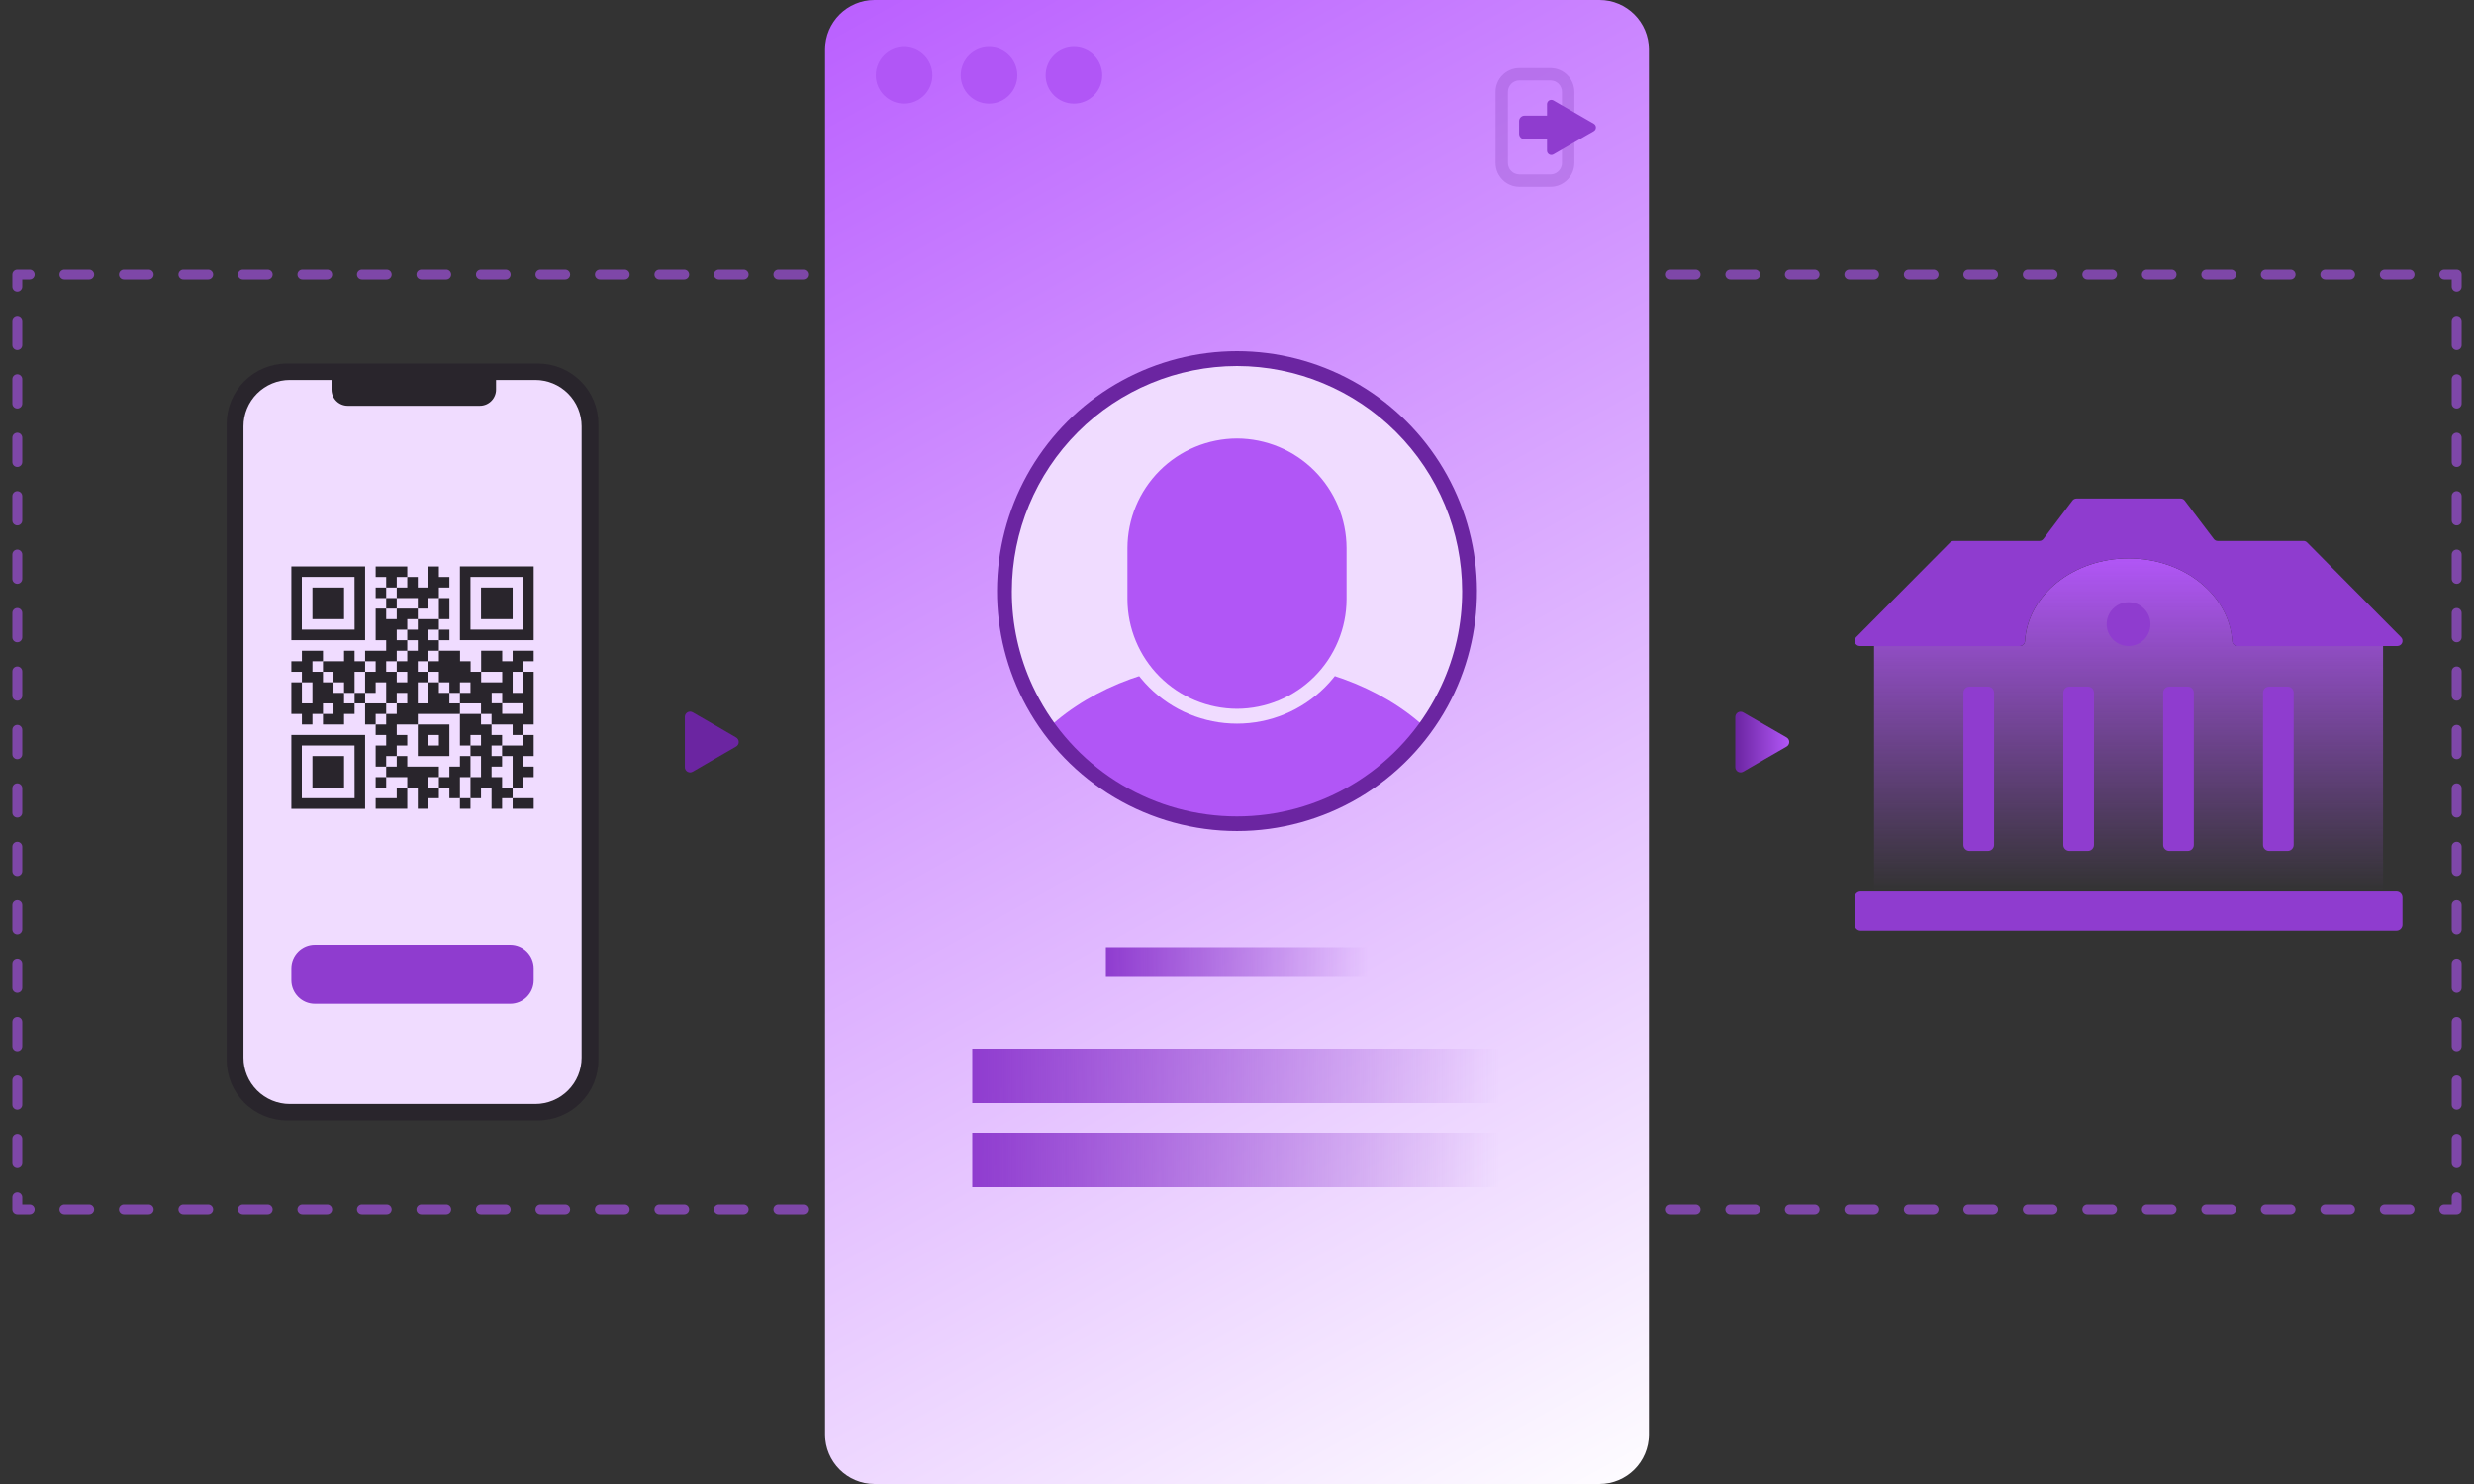
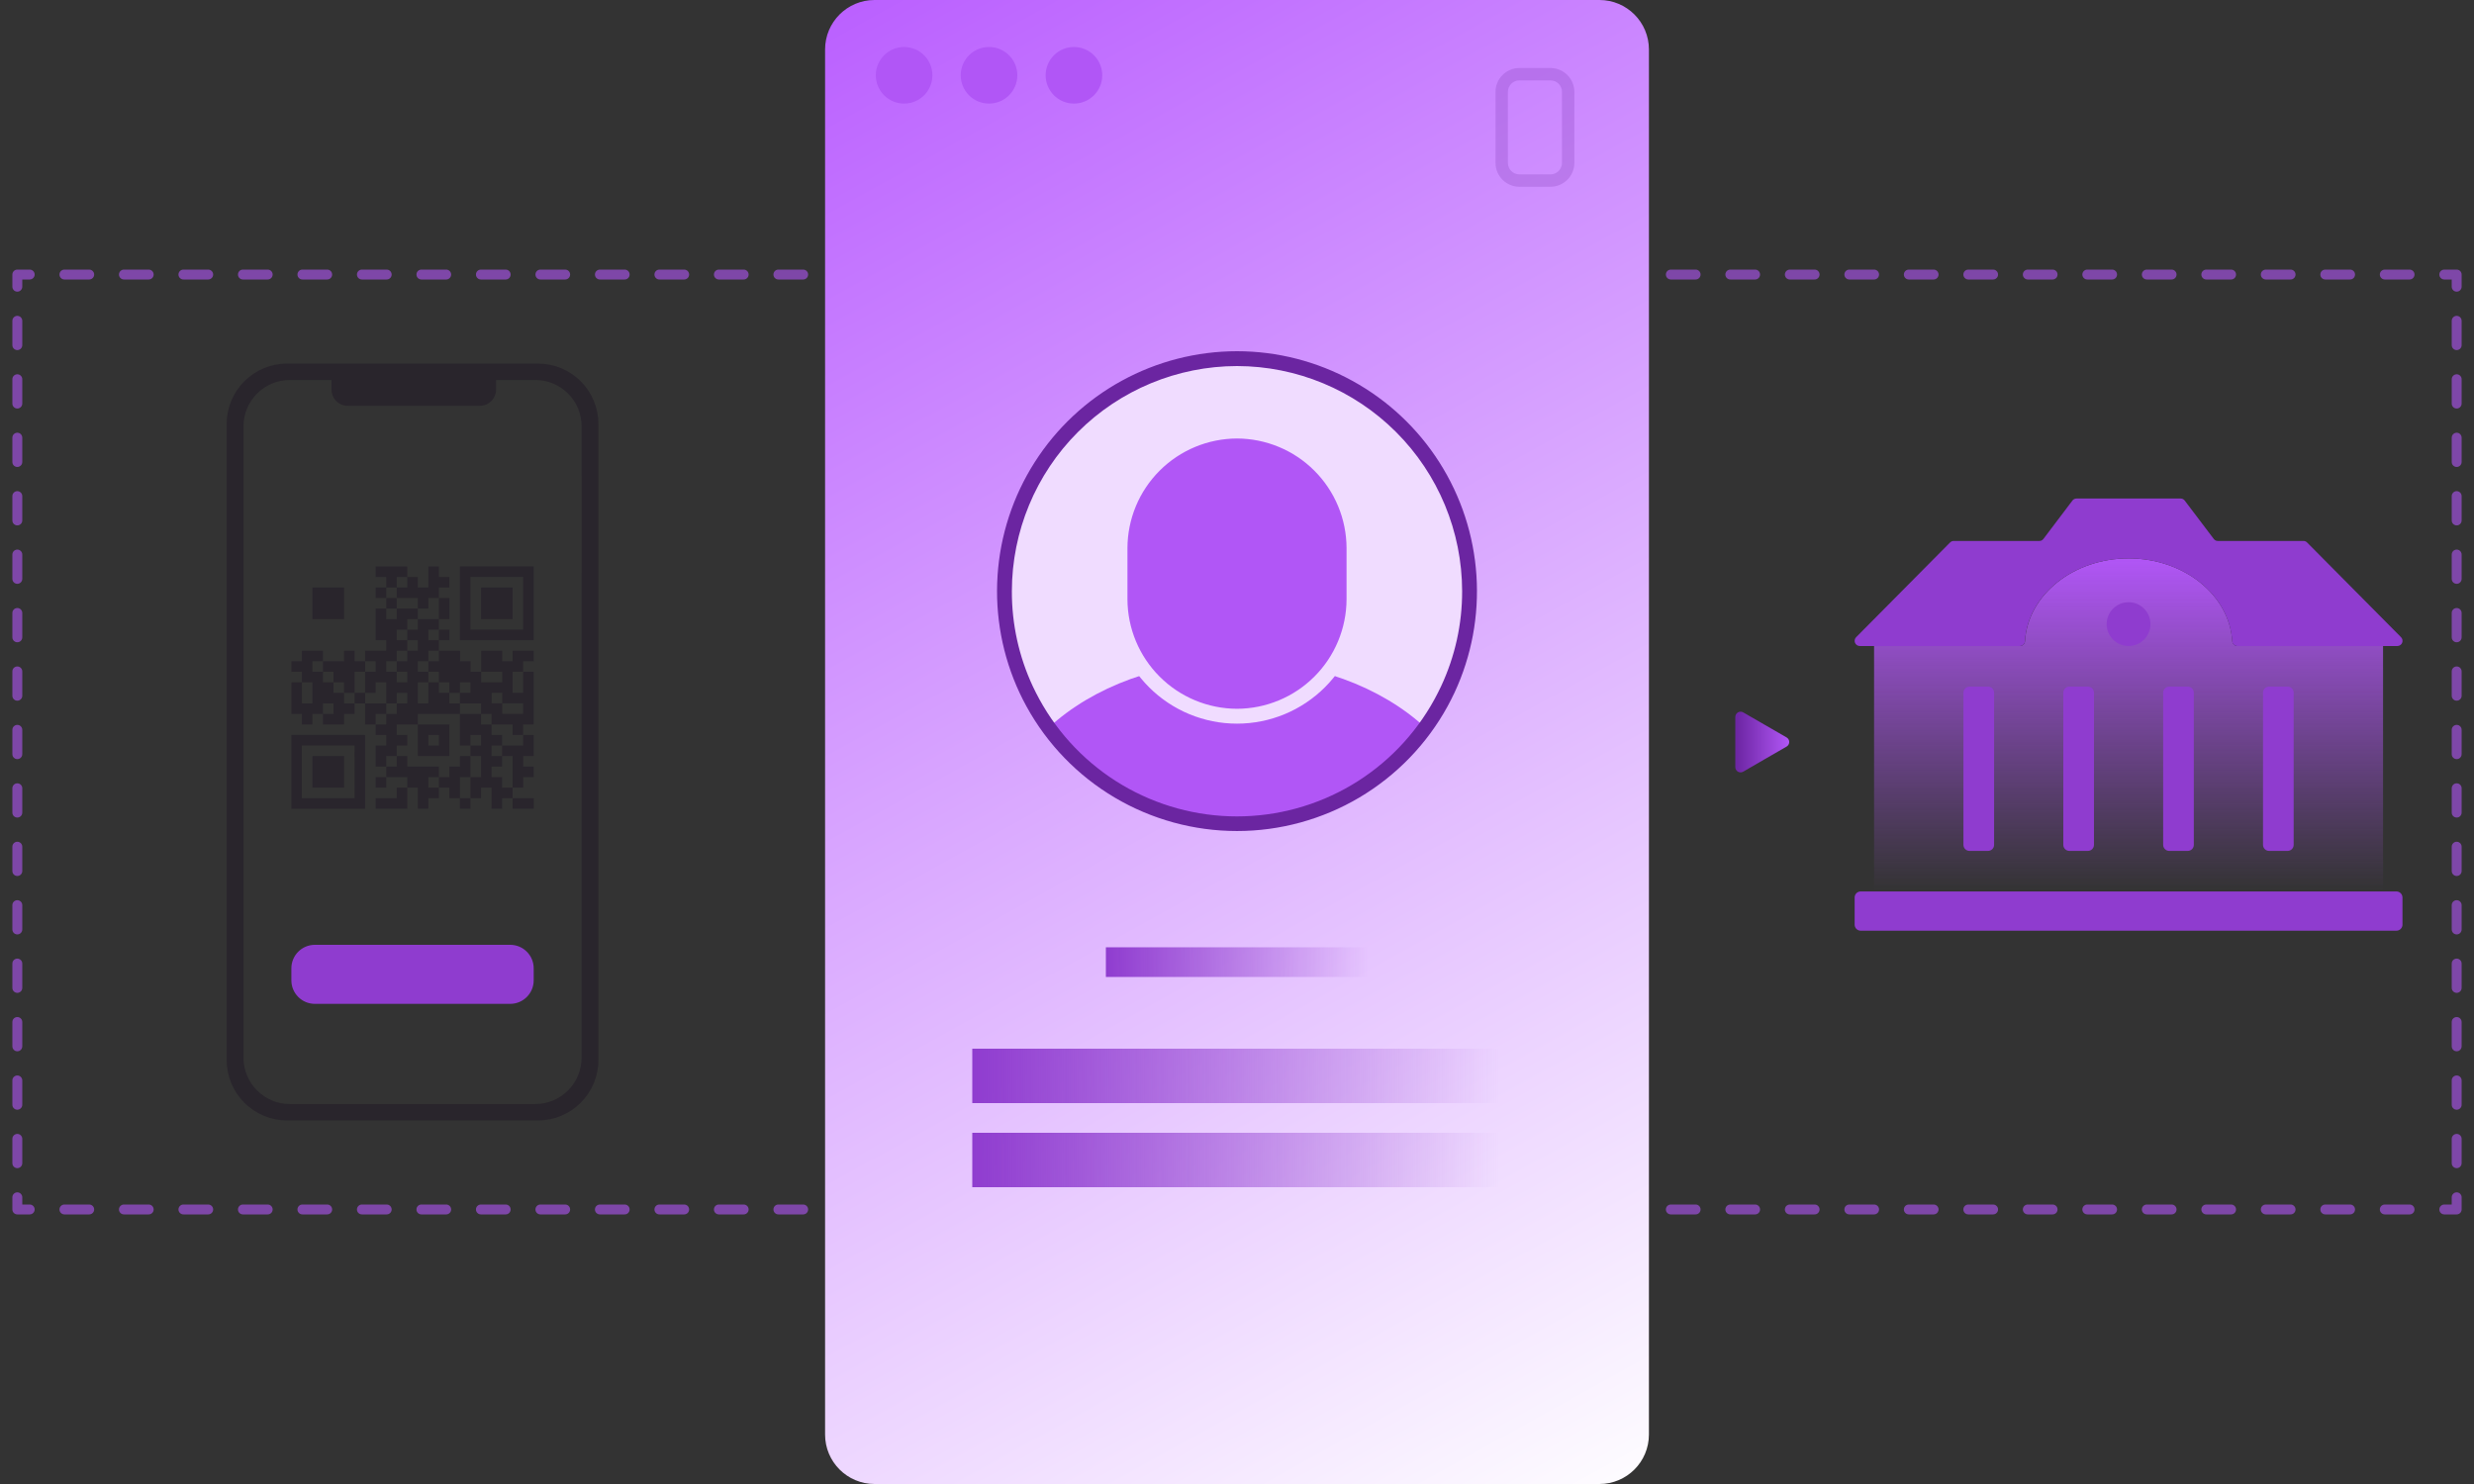
<svg xmlns="http://www.w3.org/2000/svg" width="400" height="240" viewBox="0 0 400 240" fill="none">
  <rect x="0" y="0" width="400" height="240" fill="#333333" stroke="none" />
  <path fill-rule="evenodd" clip-rule="evenodd" d="M2 44.4C2 43.958 2.358 43.6 2.8 43.6H4.804C5.246 43.6 5.604 43.958 5.604 44.4C5.604 44.842 5.246 45.2 4.804 45.2H3.6V46.369C3.6 46.811 3.242 47.169 2.8 47.169C2.358 47.169 2 46.811 2 46.369V44.4ZM9.616 44.4C9.616 43.958 9.974 43.6 10.416 43.6H14.424C14.866 43.6 15.224 43.958 15.224 44.4C15.224 44.842 14.866 45.2 14.424 45.2H10.416C9.974 45.2 9.616 44.842 9.616 44.4ZM19.235 44.4C19.235 43.958 19.593 43.6 20.035 43.6H24.043C24.485 43.6 24.843 43.958 24.843 44.4C24.843 44.842 24.485 45.2 24.043 45.2H20.035C19.593 45.2 19.235 44.842 19.235 44.4ZM28.855 44.4C28.855 43.958 29.213 43.6 29.655 43.6H33.663C34.105 43.6 34.463 43.958 34.463 44.4C34.463 44.842 34.105 45.2 33.663 45.2H29.655C29.213 45.2 28.855 44.842 28.855 44.4ZM38.474 44.4C38.474 43.958 38.832 43.6 39.274 43.6H43.282C43.724 43.6 44.082 43.958 44.082 44.4C44.082 44.842 43.724 45.2 43.282 45.2H39.274C38.832 45.2 38.474 44.842 38.474 44.4ZM48.094 44.4C48.094 43.958 48.452 43.6 48.894 43.6H52.902C53.344 43.6 53.702 43.958 53.702 44.4C53.702 44.842 53.344 45.2 52.902 45.2H48.894C48.452 45.2 48.094 44.842 48.094 44.4ZM57.713 44.4C57.713 43.958 58.071 43.6 58.513 43.6H62.521C62.963 43.6 63.321 43.958 63.321 44.4C63.321 44.842 62.963 45.2 62.521 45.2H58.513C58.071 45.2 57.713 44.842 57.713 44.4ZM67.333 44.4C67.333 43.958 67.691 43.6 68.133 43.6H72.141C72.583 43.6 72.941 43.958 72.941 44.4C72.941 44.842 72.583 45.2 72.141 45.2H68.133C67.691 45.2 67.333 44.842 67.333 44.4ZM76.952 44.4C76.952 43.958 77.31 43.6 77.752 43.6H81.76C82.202 43.6 82.56 43.958 82.56 44.4C82.56 44.842 82.202 45.2 81.76 45.2H77.752C77.31 45.2 76.952 44.842 76.952 44.4ZM86.572 44.4C86.572 43.958 86.93 43.6 87.372 43.6H91.38C91.822 43.6 92.18 43.958 92.18 44.4C92.18 44.842 91.822 45.2 91.38 45.2H87.372C86.93 45.2 86.572 44.842 86.572 44.4ZM96.191 44.4C96.191 43.958 96.549 43.6 96.991 43.6H100.999C101.441 43.6 101.799 43.958 101.799 44.4C101.799 44.842 101.441 45.2 100.999 45.2H96.991C96.549 45.2 96.191 44.842 96.191 44.4ZM105.811 44.4C105.811 43.958 106.169 43.6 106.611 43.6H110.619C111.061 43.6 111.419 43.958 111.419 44.4C111.419 44.842 111.061 45.2 110.619 45.2H106.611C106.169 45.2 105.811 44.842 105.811 44.4ZM115.43 44.4C115.43 43.958 115.788 43.6 116.23 43.6H120.238C120.68 43.6 121.038 43.958 121.038 44.4C121.038 44.842 120.68 45.2 120.238 45.2H116.23C115.788 45.2 115.43 44.842 115.43 44.4ZM125.05 44.4C125.05 43.958 125.408 43.6 125.85 43.6H129.858C130.3 43.6 130.658 43.958 130.658 44.4C130.658 44.842 130.3 45.2 129.858 45.2H125.85C125.408 45.2 125.05 44.842 125.05 44.4ZM134.669 44.4C134.669 43.958 135.027 43.6 135.469 43.6H139.477C139.919 43.6 140.277 43.958 140.277 44.4C140.277 44.842 139.919 45.2 139.477 45.2H135.469C135.027 45.2 134.669 44.842 134.669 44.4ZM144.289 44.4C144.289 43.958 144.647 43.6 145.089 43.6H149.097C149.539 43.6 149.897 43.958 149.897 44.4C149.897 44.842 149.539 45.2 149.097 45.2H145.089C144.647 45.2 144.289 44.842 144.289 44.4ZM153.908 44.4C153.908 43.958 154.266 43.6 154.708 43.6H158.716C159.158 43.6 159.516 43.958 159.516 44.4C159.516 44.842 159.158 45.2 158.716 45.2H154.708C154.266 45.2 153.908 44.842 153.908 44.4ZM163.528 44.4C163.528 43.958 163.886 43.6 164.328 43.6H168.336C168.778 43.6 169.136 43.958 169.136 44.4C169.136 44.842 168.778 45.2 168.336 45.2H164.328C163.886 45.2 163.528 44.842 163.528 44.4ZM173.147 44.4C173.147 43.958 173.505 43.6 173.947 43.6H177.955C178.397 43.6 178.755 43.958 178.755 44.4C178.755 44.842 178.397 45.2 177.955 45.2H173.947C173.505 45.2 173.147 44.842 173.147 44.4ZM182.767 44.4C182.767 43.958 183.125 43.6 183.567 43.6H187.575C188.017 43.6 188.375 43.958 188.375 44.4C188.375 44.842 188.017 45.2 187.575 45.2H183.567C183.125 45.2 182.767 44.842 182.767 44.4ZM192.386 44.4C192.386 43.958 192.744 43.6 193.186 43.6H197.194C197.636 43.6 197.994 43.958 197.994 44.4C197.994 44.842 197.636 45.2 197.194 45.2H193.186C192.744 45.2 192.386 44.842 192.386 44.4ZM202.006 44.4C202.006 43.958 202.364 43.6 202.806 43.6H206.814C207.256 43.6 207.614 43.958 207.614 44.4C207.614 44.842 207.256 45.2 206.814 45.2H202.806C202.364 45.2 202.006 44.842 202.006 44.4ZM211.625 44.4C211.625 43.958 211.983 43.6 212.425 43.6H216.433C216.875 43.6 217.233 43.958 217.233 44.4C217.233 44.842 216.875 45.2 216.433 45.2H212.425C211.983 45.2 211.625 44.842 211.625 44.4ZM221.245 44.4C221.245 43.958 221.603 43.6 222.045 43.6H226.053C226.495 43.6 226.853 43.958 226.853 44.4C226.853 44.842 226.495 45.2 226.053 45.2H222.045C221.603 45.2 221.245 44.842 221.245 44.4ZM230.864 44.4C230.864 43.958 231.222 43.6 231.664 43.6H235.672C236.114 43.6 236.472 43.958 236.472 44.4C236.472 44.842 236.114 45.2 235.672 45.2H231.664C231.222 45.2 230.864 44.842 230.864 44.4ZM240.484 44.4C240.484 43.958 240.842 43.6 241.284 43.6H245.292C245.734 43.6 246.092 43.958 246.092 44.4C246.092 44.842 245.734 45.2 245.292 45.2H241.284C240.842 45.2 240.484 44.842 240.484 44.4ZM250.103 44.4C250.103 43.958 250.461 43.6 250.903 43.6H254.911C255.353 43.6 255.711 43.958 255.711 44.4C255.711 44.842 255.353 45.2 254.911 45.2H250.903C250.461 45.2 250.103 44.842 250.103 44.4ZM259.723 44.4C259.723 43.958 260.081 43.6 260.523 43.6H264.531C264.973 43.6 265.331 43.958 265.331 44.4C265.331 44.842 264.973 45.2 264.531 45.2H260.523C260.081 45.2 259.723 44.842 259.723 44.4ZM269.342 44.4C269.342 43.958 269.7 43.6 270.142 43.6H274.15C274.592 43.6 274.95 43.958 274.95 44.4C274.95 44.842 274.592 45.2 274.15 45.2H270.142C269.7 45.2 269.342 44.842 269.342 44.4ZM278.962 44.4C278.962 43.958 279.32 43.6 279.762 43.6H283.77C284.212 43.6 284.57 43.958 284.57 44.4C284.57 44.842 284.212 45.2 283.77 45.2H279.762C279.32 45.2 278.962 44.842 278.962 44.4ZM288.581 44.4C288.581 43.958 288.939 43.6 289.381 43.6H293.389C293.831 43.6 294.189 43.958 294.189 44.4C294.189 44.842 293.831 45.2 293.389 45.2H289.381C288.939 45.2 288.581 44.842 288.581 44.4ZM298.201 44.4C298.201 43.958 298.559 43.6 299.001 43.6H303.009C303.451 43.6 303.809 43.958 303.809 44.4C303.809 44.842 303.451 45.2 303.009 45.2H299.001C298.559 45.2 298.201 44.842 298.201 44.4ZM307.82 44.4C307.82 43.958 308.178 43.6 308.62 43.6H312.628C313.07 43.6 313.428 43.958 313.428 44.4C313.428 44.842 313.07 45.2 312.628 45.2H308.62C308.178 45.2 307.82 44.842 307.82 44.4ZM317.44 44.4C317.44 43.958 317.798 43.6 318.24 43.6H322.248C322.69 43.6 323.048 43.958 323.048 44.4C323.048 44.842 322.69 45.2 322.248 45.2H318.24C317.798 45.2 317.44 44.842 317.44 44.4ZM327.059 44.4C327.059 43.958 327.418 43.6 327.859 43.6H331.867C332.309 43.6 332.667 43.958 332.667 44.4C332.667 44.842 332.309 45.2 331.867 45.2H327.859C327.418 45.2 327.059 44.842 327.059 44.4ZM336.679 44.4C336.679 43.958 337.037 43.6 337.479 43.6H341.487C341.929 43.6 342.287 43.958 342.287 44.4C342.287 44.842 341.929 45.2 341.487 45.2H337.479C337.037 45.2 336.679 44.842 336.679 44.4ZM346.298 44.4C346.298 43.958 346.657 43.6 347.098 43.6H351.107C351.548 43.6 351.906 43.958 351.906 44.4C351.906 44.842 351.548 45.2 351.107 45.2H347.098C346.657 45.2 346.298 44.842 346.298 44.4ZM355.918 44.4C355.918 43.958 356.276 43.6 356.718 43.6H360.726C361.168 43.6 361.526 43.958 361.526 44.4C361.526 44.842 361.168 45.2 360.726 45.2H356.718C356.276 45.2 355.918 44.842 355.918 44.4ZM365.537 44.4C365.537 43.958 365.896 43.6 366.337 43.6H370.346C370.787 43.6 371.146 43.958 371.146 44.4C371.146 44.842 370.787 45.2 370.346 45.2H366.337C365.896 45.2 365.537 44.842 365.537 44.4ZM375.157 44.4C375.157 43.958 375.515 43.6 375.957 43.6H379.965C380.407 43.6 380.765 43.958 380.765 44.4C380.765 44.842 380.407 45.2 379.965 45.2H375.957C375.515 45.2 375.157 44.842 375.157 44.4ZM384.776 44.4C384.776 43.958 385.135 43.6 385.576 43.6H389.585C390.026 43.6 390.385 43.958 390.385 44.4C390.385 44.842 390.026 45.2 389.585 45.2H385.576C385.135 45.2 384.776 44.842 384.776 44.4ZM394.396 44.4C394.396 43.958 394.754 43.6 395.196 43.6H397.2C397.642 43.6 398 43.958 398 44.4V46.369C398 46.811 397.642 47.169 397.2 47.169C396.758 47.169 396.4 46.811 396.4 46.369V45.2H395.196C394.754 45.2 394.396 44.842 394.396 44.4ZM2.8 51.081C3.242 51.081 3.6 51.44 3.6 51.881V55.819C3.6 56.261 3.242 56.619 2.8 56.619C2.358 56.619 2 56.261 2 55.819V51.881C2 51.44 2.358 51.081 2.8 51.081ZM397.2 51.081C397.642 51.081 398 51.44 398 51.881V55.819C398 56.261 397.642 56.619 397.2 56.619C396.758 56.619 396.4 56.261 396.4 55.819V51.881C396.4 51.44 396.758 51.081 397.2 51.081ZM2.8 60.531C3.242 60.531 3.6 60.889 3.6 61.331V65.269C3.6 65.711 3.242 66.069 2.8 66.069C2.358 66.069 2 65.711 2 65.269V61.331C2 60.889 2.358 60.531 2.8 60.531ZM397.2 60.531C397.642 60.531 398 60.889 398 61.331V65.269C398 65.711 397.642 66.069 397.2 66.069C396.758 66.069 396.4 65.711 396.4 65.269V61.331C396.4 60.889 396.758 60.531 397.2 60.531ZM2.8 69.981C3.242 69.981 3.6 70.34 3.6 70.781V74.719C3.6 75.161 3.242 75.519 2.8 75.519C2.358 75.519 2 75.161 2 74.719V70.781C2 70.34 2.358 69.981 2.8 69.981ZM397.2 69.981C397.642 69.981 398 70.34 398 70.781V74.719C398 75.161 397.642 75.519 397.2 75.519C396.758 75.519 396.4 75.161 396.4 74.719V70.781C396.4 70.34 396.758 69.981 397.2 69.981ZM2.8 79.431C3.242 79.431 3.6 79.79 3.6 80.231V84.169C3.6 84.611 3.242 84.969 2.8 84.969C2.358 84.969 2 84.611 2 84.169V80.231C2 79.79 2.358 79.431 2.8 79.431ZM397.2 79.431C397.642 79.431 398 79.79 398 80.231V84.169C398 84.611 397.642 84.969 397.2 84.969C396.758 84.969 396.4 84.611 396.4 84.169V80.231C396.4 79.79 396.758 79.431 397.2 79.431ZM2.8 88.881C3.242 88.881 3.6 89.24 3.6 89.681V93.619C3.6 94.061 3.242 94.419 2.8 94.419C2.358 94.419 2 94.061 2 93.619V89.681C2 89.24 2.358 88.881 2.8 88.881ZM397.2 88.881C397.642 88.881 398 89.24 398 89.681V93.619C398 94.061 397.642 94.419 397.2 94.419C396.758 94.419 396.4 94.061 396.4 93.619V89.681C396.4 89.24 396.758 88.881 397.2 88.881ZM2.8 98.331C3.242 98.331 3.6 98.689 3.6 99.131V103.069C3.6 103.511 3.242 103.869 2.8 103.869C2.358 103.869 2 103.511 2 103.069V99.131C2 98.689 2.358 98.331 2.8 98.331ZM397.2 98.331C397.642 98.331 398 98.689 398 99.131V103.069C398 103.511 397.642 103.869 397.2 103.869C396.758 103.869 396.4 103.511 396.4 103.069V99.131C396.4 98.689 396.758 98.331 397.2 98.331ZM2.8 107.781C3.242 107.781 3.6 108.14 3.6 108.581V112.519C3.6 112.961 3.242 113.319 2.8 113.319C2.358 113.319 2 112.961 2 112.519V108.581C2 108.14 2.358 107.781 2.8 107.781ZM397.2 107.781C397.642 107.781 398 108.14 398 108.581V112.519C398 112.961 397.642 113.319 397.2 113.319C396.758 113.319 396.4 112.961 396.4 112.519V108.581C396.4 108.14 396.758 107.781 397.2 107.781ZM2.8 117.231C3.242 117.231 3.6 117.59 3.6 118.031V121.969C3.6 122.411 3.242 122.769 2.8 122.769C2.358 122.769 2 122.411 2 121.969V118.031C2 117.59 2.358 117.231 2.8 117.231ZM397.2 117.231C397.642 117.231 398 117.59 398 118.031V121.969C398 122.411 397.642 122.769 397.2 122.769C396.758 122.769 396.4 122.411 396.4 121.969V118.031C396.4 117.59 396.758 117.231 397.2 117.231ZM397.2 126.681C397.642 126.681 398 127.04 398 127.481V131.419C398 131.861 397.642 132.219 397.2 132.219C396.758 132.219 396.4 131.861 396.4 131.419V127.481C396.4 127.04 396.758 126.681 397.2 126.681ZM2.8 126.681C3.242 126.681 3.6 127.04 3.6 127.481V131.419C3.6 131.861 3.242 132.219 2.8 132.219C2.358 132.219 2 131.861 2 131.419V127.481C2 127.04 2.358 126.681 2.8 126.681ZM397.2 136.131C397.642 136.131 398 136.49 398 136.931V140.869C398 141.311 397.642 141.669 397.2 141.669C396.758 141.669 396.4 141.311 396.4 140.869V136.931C396.4 136.49 396.758 136.131 397.2 136.131ZM2.8 136.131C3.242 136.131 3.6 136.49 3.6 136.931V140.869C3.6 141.311 3.242 141.669 2.8 141.669C2.358 141.669 2 141.311 2 140.869V136.931C2 136.49 2.358 136.131 2.8 136.131ZM397.2 145.581C397.642 145.581 398 145.94 398 146.381V150.319C398 150.761 397.642 151.119 397.2 151.119C396.758 151.119 396.4 150.761 396.4 150.319V146.381C396.4 145.94 396.758 145.581 397.2 145.581ZM2.8 145.581C3.242 145.581 3.6 145.94 3.6 146.381V150.319C3.6 150.761 3.242 151.119 2.8 151.119C2.358 151.119 2 150.761 2 150.319V146.381C2 145.94 2.358 145.581 2.8 145.581ZM2.8 155.031C3.242 155.031 3.6 155.39 3.6 155.831V159.769C3.6 160.211 3.242 160.569 2.8 160.569C2.358 160.569 2 160.211 2 159.769V155.831C2 155.39 2.358 155.031 2.8 155.031ZM397.2 155.031C397.642 155.031 398 155.39 398 155.831V159.769C398 160.211 397.642 160.569 397.2 160.569C396.758 160.569 396.4 160.211 396.4 159.769V155.831C396.4 155.39 396.758 155.031 397.2 155.031ZM397.2 164.481C397.642 164.481 398 164.84 398 165.281V169.219C398 169.661 397.642 170.019 397.2 170.019C396.758 170.019 396.4 169.661 396.4 169.219V165.281C396.4 164.84 396.758 164.481 397.2 164.481ZM2.8 164.481C3.242 164.481 3.6 164.84 3.6 165.281V169.219C3.6 169.661 3.242 170.019 2.8 170.019C2.358 170.019 2 169.661 2 169.219V165.281C2 164.84 2.358 164.481 2.8 164.481ZM397.2 173.931C397.642 173.931 398 174.29 398 174.731V178.669C398 179.111 397.642 179.469 397.2 179.469C396.758 179.469 396.4 179.111 396.4 178.669V174.731C396.4 174.29 396.758 173.931 397.2 173.931ZM2.8 173.931C3.242 173.931 3.6 174.29 3.6 174.731V178.669C3.6 179.111 3.242 179.469 2.8 179.469C2.358 179.469 2 179.111 2 178.669V174.731C2 174.29 2.358 173.931 2.8 173.931ZM397.2 183.381C397.642 183.381 398 183.74 398 184.181V188.119C398 188.561 397.642 188.919 397.2 188.919C396.758 188.919 396.4 188.561 396.4 188.119V184.181C396.4 183.74 396.758 183.381 397.2 183.381ZM2.8 183.381C3.242 183.381 3.6 183.74 3.6 184.181V188.119C3.6 188.561 3.242 188.919 2.8 188.919C2.358 188.919 2 188.561 2 188.119V184.181C2 183.74 2.358 183.381 2.8 183.381ZM397.2 192.831C397.642 192.831 398 193.19 398 193.631V195.6C398 196.042 397.642 196.4 397.2 196.4H395.196C394.754 196.4 394.396 196.042 394.396 195.6C394.396 195.158 394.754 194.8 395.196 194.8H396.4V193.631C396.4 193.19 396.758 192.831 397.2 192.831ZM2.8 192.831C3.242 192.831 3.6 193.19 3.6 193.631V194.8H4.804C5.246 194.8 5.604 195.158 5.604 195.6C5.604 196.042 5.246 196.4 4.804 196.4H2.8C2.358 196.4 2 196.042 2 195.6V193.631C2 193.19 2.358 192.831 2.8 192.831ZM9.615 195.6C9.615 195.158 9.974 194.8 10.415 194.8H14.424C14.865 194.8 15.224 195.158 15.224 195.6C15.224 196.042 14.865 196.4 14.424 196.4H10.415C9.974 196.4 9.615 196.042 9.615 195.6ZM19.235 195.6C19.235 195.158 19.593 194.8 20.035 194.8H24.043C24.485 194.8 24.843 195.158 24.843 195.6C24.843 196.042 24.485 196.4 24.043 196.4H20.035C19.593 196.4 19.235 196.042 19.235 195.6ZM28.855 195.6C28.855 195.158 29.213 194.8 29.654 194.8H33.663C34.104 194.8 34.463 195.158 34.463 195.6C34.463 196.042 34.104 196.4 33.663 196.4H29.654C29.213 196.4 28.855 196.042 28.855 195.6ZM38.474 195.6C38.474 195.158 38.832 194.8 39.274 194.8H43.282C43.724 194.8 44.082 195.158 44.082 195.6C44.082 196.042 43.724 196.4 43.282 196.4H39.274C38.832 196.4 38.474 196.042 38.474 195.6ZM48.093 195.6C48.093 195.158 48.452 194.8 48.894 194.8H52.902C53.343 194.8 53.702 195.158 53.702 195.6C53.702 196.042 53.343 196.4 52.902 196.4H48.894C48.452 196.4 48.093 196.042 48.093 195.6ZM57.713 195.6C57.713 195.158 58.071 194.8 58.513 194.8H62.521C62.963 194.8 63.321 195.158 63.321 195.6C63.321 196.042 62.963 196.4 62.521 196.4H58.513C58.071 196.4 57.713 196.042 57.713 195.6ZM67.332 195.6C67.332 195.158 67.691 194.8 68.132 194.8H72.141C72.582 194.8 72.941 195.158 72.941 195.6C72.941 196.042 72.582 196.4 72.141 196.4H68.132C67.691 196.4 67.332 196.042 67.332 195.6ZM76.952 195.6C76.952 195.158 77.31 194.8 77.752 194.8H81.76C82.202 194.8 82.56 195.158 82.56 195.6C82.56 196.042 82.202 196.4 81.76 196.4H77.752C77.31 196.4 76.952 196.042 76.952 195.6ZM86.572 195.6C86.572 195.158 86.93 194.8 87.372 194.8H91.38C91.822 194.8 92.18 195.158 92.18 195.6C92.18 196.042 91.822 196.4 91.38 196.4H87.372C86.93 196.4 86.572 196.042 86.572 195.6ZM96.191 195.6C96.191 195.158 96.549 194.8 96.991 194.8H100.999C101.441 194.8 101.799 195.158 101.799 195.6C101.799 196.042 101.441 196.4 100.999 196.4H96.991C96.549 196.4 96.191 196.042 96.191 195.6ZM105.811 195.6C105.811 195.158 106.169 194.8 106.611 194.8H110.619C111.061 194.8 111.419 195.158 111.419 195.6C111.419 196.042 111.061 196.4 110.619 196.4H106.611C106.169 196.4 105.811 196.042 105.811 195.6ZM115.43 195.6C115.43 195.158 115.788 194.8 116.23 194.8H120.238C120.68 194.8 121.038 195.158 121.038 195.6C121.038 196.042 120.68 196.4 120.238 196.4H116.23C115.788 196.4 115.43 196.042 115.43 195.6ZM125.05 195.6C125.05 195.158 125.408 194.8 125.85 194.8H129.858C130.3 194.8 130.658 195.158 130.658 195.6C130.658 196.042 130.3 196.4 129.858 196.4H125.85C125.408 196.4 125.05 196.042 125.05 195.6ZM134.669 195.6C134.669 195.158 135.027 194.8 135.469 194.8H139.477C139.919 194.8 140.277 195.158 140.277 195.6C140.277 196.042 139.919 196.4 139.477 196.4H135.469C135.027 196.4 134.669 196.042 134.669 195.6ZM144.289 195.6C144.289 195.158 144.647 194.8 145.089 194.8H149.097C149.539 194.8 149.897 195.158 149.897 195.6C149.897 196.042 149.539 196.4 149.097 196.4H145.089C144.647 196.4 144.289 196.042 144.289 195.6ZM153.908 195.6C153.908 195.158 154.266 194.8 154.708 194.8H158.716C159.158 194.8 159.516 195.158 159.516 195.6C159.516 196.042 159.158 196.4 158.716 196.4H154.708C154.266 196.4 153.908 196.042 153.908 195.6ZM163.528 195.6C163.528 195.158 163.886 194.8 164.328 194.8H168.336C168.778 194.8 169.136 195.158 169.136 195.6C169.136 196.042 168.778 196.4 168.336 196.4H164.328C163.886 196.4 163.528 196.042 163.528 195.6ZM173.147 195.6C173.147 195.158 173.505 194.8 173.947 194.8H177.955C178.397 194.8 178.755 195.158 178.755 195.6C178.755 196.042 178.397 196.4 177.955 196.4H173.947C173.505 196.4 173.147 196.042 173.147 195.6ZM182.767 195.6C182.767 195.158 183.125 194.8 183.567 194.8H187.575C188.017 194.8 188.375 195.158 188.375 195.6C188.375 196.042 188.017 196.4 187.575 196.4H183.567C183.125 196.4 182.767 196.042 182.767 195.6ZM192.386 195.6C192.386 195.158 192.744 194.8 193.186 194.8H197.194C197.636 194.8 197.994 195.158 197.994 195.6C197.994 196.042 197.636 196.4 197.194 196.4H193.186C192.744 196.4 192.386 196.042 192.386 195.6ZM202.006 195.6C202.006 195.158 202.364 194.8 202.806 194.8H206.814C207.256 194.8 207.614 195.158 207.614 195.6C207.614 196.042 207.256 196.4 206.814 196.4H202.806C202.364 196.4 202.006 196.042 202.006 195.6ZM211.625 195.6C211.625 195.158 211.983 194.8 212.425 194.8H216.433C216.875 194.8 217.233 195.158 217.233 195.6C217.233 196.042 216.875 196.4 216.433 196.4H212.425C211.983 196.4 211.625 196.042 211.625 195.6ZM221.245 195.6C221.245 195.158 221.603 194.8 222.045 194.8H226.053C226.495 194.8 226.853 195.158 226.853 195.6C226.853 196.042 226.495 196.4 226.053 196.4H222.045C221.603 196.4 221.245 196.042 221.245 195.6ZM230.864 195.6C230.864 195.158 231.222 194.8 231.664 194.8H235.672C236.114 194.8 236.472 195.158 236.472 195.6C236.472 196.042 236.114 196.4 235.672 196.4H231.664C231.222 196.4 230.864 196.042 230.864 195.6ZM240.484 195.6C240.484 195.158 240.842 194.8 241.284 194.8H245.292C245.734 194.8 246.092 195.158 246.092 195.6C246.092 196.042 245.734 196.4 245.292 196.4H241.284C240.842 196.4 240.484 196.042 240.484 195.6ZM250.103 195.6C250.103 195.158 250.461 194.8 250.903 194.8H254.911C255.353 194.8 255.711 195.158 255.711 195.6C255.711 196.042 255.353 196.4 254.911 196.4H250.903C250.461 196.4 250.103 196.042 250.103 195.6ZM259.723 195.6C259.723 195.158 260.081 194.8 260.523 194.8H264.531C264.973 194.8 265.331 195.158 265.331 195.6C265.331 196.042 264.973 196.4 264.531 196.4H260.523C260.081 196.4 259.723 196.042 259.723 195.6ZM269.342 195.6C269.342 195.158 269.7 194.8 270.142 194.8H274.15C274.592 194.8 274.95 195.158 274.95 195.6C274.95 196.042 274.592 196.4 274.15 196.4H270.142C269.7 196.4 269.342 196.042 269.342 195.6ZM278.962 195.6C278.962 195.158 279.32 194.8 279.762 194.8H283.77C284.212 194.8 284.57 195.158 284.57 195.6C284.57 196.042 284.212 196.4 283.77 196.4H279.762C279.32 196.4 278.962 196.042 278.962 195.6ZM288.581 195.6C288.581 195.158 288.939 194.8 289.381 194.8H293.389C293.831 194.8 294.189 195.158 294.189 195.6C294.189 196.042 293.831 196.4 293.389 196.4H289.381C288.939 196.4 288.581 196.042 288.581 195.6ZM298.201 195.6C298.201 195.158 298.559 194.8 299.001 194.8H303.009C303.451 194.8 303.809 195.158 303.809 195.6C303.809 196.042 303.451 196.4 303.009 196.4H299.001C298.559 196.4 298.201 196.042 298.201 195.6ZM307.82 195.6C307.82 195.158 308.178 194.8 308.62 194.8H312.628C313.07 194.8 313.428 195.158 313.428 195.6C313.428 196.042 313.07 196.4 312.628 196.4H308.62C308.178 196.4 307.82 196.042 307.82 195.6ZM317.44 195.6C317.44 195.158 317.798 194.8 318.24 194.8H322.248C322.69 194.8 323.048 195.158 323.048 195.6C323.048 196.042 322.69 196.4 322.248 196.4H318.24C317.798 196.4 317.44 196.042 317.44 195.6ZM327.059 195.6C327.059 195.158 327.417 194.8 327.859 194.8H331.867C332.309 194.8 332.667 195.158 332.667 195.6C332.667 196.042 332.309 196.4 331.867 196.4H327.859C327.417 196.4 327.059 196.042 327.059 195.6ZM336.679 195.6C336.679 195.158 337.037 194.8 337.479 194.8H341.487C341.929 194.8 342.287 195.158 342.287 195.6C342.287 196.042 341.929 196.4 341.487 196.4H337.479C337.037 196.4 336.679 196.042 336.679 195.6ZM346.298 195.6C346.298 195.158 346.656 194.8 347.098 194.8H351.106C351.548 194.8 351.906 195.158 351.906 195.6C351.906 196.042 351.548 196.4 351.106 196.4H347.098C346.656 196.4 346.298 196.042 346.298 195.6ZM355.918 195.6C355.918 195.158 356.276 194.8 356.718 194.8H360.726C361.168 194.8 361.526 195.158 361.526 195.6C361.526 196.042 361.168 196.4 360.726 196.4H356.718C356.276 196.4 355.918 196.042 355.918 195.6ZM365.537 195.6C365.537 195.158 365.895 194.8 366.337 194.8H370.345C370.787 194.8 371.145 195.158 371.145 195.6C371.145 196.042 370.787 196.4 370.345 196.4H366.337C365.895 196.4 365.537 196.042 365.537 195.6ZM375.157 195.6C375.157 195.158 375.515 194.8 375.957 194.8H379.965C380.407 194.8 380.765 195.158 380.765 195.6C380.765 196.042 380.407 196.4 379.965 196.4H375.957C375.515 196.4 375.157 196.042 375.157 195.6ZM384.776 195.6C384.776 195.158 385.134 194.8 385.576 194.8H389.584C390.026 194.8 390.384 195.158 390.384 195.6C390.384 196.042 390.026 196.4 389.584 196.4H385.576C385.134 196.4 384.776 196.042 384.776 195.6Z" fill="#B156F6" fill-opacity="0.6" />
  <path d="M86.988 58.8H46.4C43.813 58.803 41.333 59.833 39.505 61.663C37.677 63.493 36.649 65.973 36.648 68.56V171.44C36.649 174.027 37.677 176.508 39.505 178.337C41.333 180.167 43.813 181.197 46.4 181.2H86.988C89.578 181.2 92.061 180.171 93.892 178.34C95.723 176.509 96.752 174.026 96.752 171.436V68.56C96.751 65.971 95.722 63.489 93.891 61.658C92.06 59.828 89.577 58.8 86.988 58.8ZM94.032 171.052C94.032 172.037 93.839 173.012 93.463 173.921C93.086 174.831 92.534 175.658 91.838 176.354C91.141 177.05 90.315 177.602 89.405 177.979C88.496 178.355 87.52 178.549 86.536 178.548H46.86C45.876 178.548 44.901 178.354 43.992 177.977C43.083 177.601 42.257 177.048 41.561 176.352C40.865 175.656 40.313 174.83 39.937 173.92C39.561 173.011 39.367 172.036 39.368 171.052V68.952C39.367 67.968 39.561 66.993 39.937 66.084C40.313 65.174 40.865 64.348 41.561 63.652C42.257 62.956 43.083 62.404 43.992 62.027C44.901 61.65 45.876 61.456 46.86 61.456H53.6V63.004C53.6 63.7 53.877 64.367 54.369 64.859C54.861 65.352 55.528 65.628 56.224 65.628H77.58C78.276 65.628 78.943 65.352 79.436 64.859C79.928 64.367 80.204 63.7 80.204 63.004V61.456H86.544C87.528 61.456 88.504 61.649 89.413 62.026C90.323 62.402 91.15 62.954 91.846 63.65C92.542 64.347 93.094 65.173 93.471 66.083C93.847 66.993 94.04 67.968 94.04 68.952L94.032 171.052Z" fill="#29252C" />
-   <path d="M94.032 68.952V171.048C94.032 172.033 93.839 173.008 93.463 173.917C93.086 174.827 92.534 175.654 91.838 176.35C91.141 177.046 90.315 177.598 89.405 177.975C88.496 178.351 87.52 178.545 86.536 178.544H46.86C45.876 178.544 44.901 178.35 43.992 177.973C43.083 177.597 42.257 177.044 41.561 176.348C40.865 175.652 40.313 174.826 39.937 173.916C39.561 173.007 39.367 172.032 39.368 171.048V68.952C39.367 67.968 39.561 66.993 39.937 66.084C40.313 65.174 40.865 64.348 41.561 63.652C42.257 62.956 43.083 62.404 43.992 62.027C44.901 61.65 45.876 61.456 46.86 61.456H53.6V63.004C53.6 63.7 53.876 64.367 54.368 64.859C54.861 65.352 55.528 65.628 56.224 65.628H77.58C78.276 65.628 78.943 65.352 79.435 64.859C79.927 64.367 80.204 63.7 80.204 63.004V61.456H86.544C87.528 61.457 88.502 61.651 89.411 62.028C90.32 62.405 91.145 62.957 91.841 63.653C92.536 64.349 93.087 65.175 93.463 66.085C93.839 66.994 94.032 67.968 94.032 68.952Z" fill="#F0DCFF" />
-   <path d="M47.108 91.6V103.528H59.032V91.6H47.108ZM57.332 101.824H48.8V93.304H57.32L57.332 101.824Z" fill="#29252C" />
  <path d="M55.628 95.016H50.516V100.128H55.628V95.016Z" fill="#29252C" />
  <path d="M74.364 91.6V103.528H86.288V91.6H74.364ZM84.584 101.824H76.068V93.304H84.584V101.824Z" fill="#29252C" />
  <path d="M82.884 95.016H77.772V100.128H82.884V95.016Z" fill="#29252C" />
  <path d="M64.144 96.72H62.44V98.424H64.144V96.72Z" fill="#29252C" />
  <path d="M65.848 91.612V93.312H64.144V95.016H62.44V93.312H60.736V91.612H65.848Z" fill="#29252C" />
  <path d="M62.44 95.016H60.736V96.72H62.44V95.016Z" fill="#29252C" />
  <path d="M72.66 93.312V95.016H70.96V96.72H69.256V98.424H67.552V96.72H64.144V95.016H65.848V93.312H67.552V95.016H69.256V91.612H70.96V93.312H72.66Z" fill="#29252C" />
  <path d="M72.664 101.832H70.96V103.536H72.664V101.832Z" fill="#29252C" />
  <path d="M72.664 96.72H70.96V100.128H72.664V96.72Z" fill="#29252C" />
  <path d="M67.552 117.164V122.272H72.66V117.164H67.552ZM70.96 120.568H69.256V118.864H70.96V120.568Z" fill="#29252C" />
  <path d="M59.032 106.94V108.644H57.328V112.052H55.628V110.348H53.924V108.644H52.22V106.94H55.628V105.24H57.328V106.94H59.032Z" fill="#29252C" />
  <path d="M59.036 112.052H57.332V113.756H59.036V112.052Z" fill="#29252C" />
  <path d="M60.736 115.46V117.164H59.032V113.756H62.44V115.46H60.736Z" fill="#29252C" />
  <path d="M74.364 113.756V115.46H67.552V117.164H64.144V118.864H65.848V120.568H64.144V122.272H62.44V123.976H60.736V120.568H62.44V118.864H60.736V117.164H62.44V115.46H64.144V113.756H65.848V112.052H64.144V113.756H62.44V110.348H60.736V112.052H59.032V108.644H60.736V106.94H59.032V105.24H62.44V103.536H60.736V98.424H62.44V100.128H64.144V98.424H67.552V100.128H65.848V101.832H64.144V103.536H65.848V105.24H64.144V106.94H62.44V108.644H64.144V110.348H65.848V108.644H64.144V106.94H65.848V105.24H67.552V103.536H65.848V101.832H67.552V100.128H70.96V101.832H69.256V103.536H70.96V105.24H69.256V106.94H67.552V108.644H69.256V110.348H67.552V113.756H69.256V110.348H70.96V112.052H72.66V113.756H74.364Z" fill="#29252C" />
  <path d="M86.288 106.94V105.236H82.884V106.94H81.2V105.236H77.792V108.644H81.2V110.348H77.792V108.644H76.088V106.94H74.384V105.236H70.96V106.94H69.256V108.644H70.96V110.348H72.66V112.052H74.364V110.348H76.068V112.052H74.364V113.756H77.772V115.46H79.476V117.164H82.884V118.864H84.584V117.164H86.288V108.644H84.584V112.052H82.884V108.644H84.584V106.94H86.288ZM84.584 113.74V115.444H81.2V113.74H79.496V112.036H81.2V113.74H84.584Z" fill="#29252C" />
  <path d="M65.848 127.384V130.792H60.736V129.088H64.144V127.384H65.848Z" fill="#29252C" />
  <path d="M69.256 125.68V127.384H70.96V129.088H69.256V130.792H67.552V127.384H65.848V125.68H62.44V123.976H64.144V122.272H65.848V123.976H70.96V125.68H69.256Z" fill="#29252C" />
  <path d="M62.44 125.68H60.736V127.384H62.44V125.68Z" fill="#29252C" />
  <path d="M76.068 122.272V125.68H74.364V129.088H72.66V127.384H70.96V125.68H72.66V123.976H74.364V122.272H76.068Z" fill="#29252C" />
  <path d="M76.068 129.088H74.364V130.792H76.068V129.088Z" fill="#29252C" />
  <path d="M86.292 129.088H82.884V130.792H86.292V129.088Z" fill="#29252C" />
  <path d="M82.884 127.384V129.088H81.18V130.792H79.476V127.384H77.772V129.088H76.068V125.68H77.772V122.272H76.068V120.568H77.772V118.864H76.068V120.568H74.364V115.46H77.772V117.164H79.476V118.864H81.18V120.568H79.476V122.272H81.18V123.976H79.476V125.68H81.18V127.384H82.884Z" fill="#29252C" />
  <path d="M86.288 118.864V122.272H84.588V123.976H86.288V125.68H84.588V127.384H82.884V122.272H81.18V120.568H84.588V118.864H86.288Z" fill="#29252C" />
  <path d="M47.108 118.864V130.8H59.032V118.864H47.108ZM57.332 129.088H48.8V120.568H57.32L57.332 129.088Z" fill="#29252C" />
  <path d="M55.628 122.272H50.516V127.384H55.628V122.272Z" fill="#29252C" />
  <path d="M57.328 113.756V115.46H55.628V117.164H52.22V115.46H53.924V113.756H52.22V115.46H50.516V117.164H48.812V115.46H47.108V110.348H48.812V113.756H50.516V110.348H48.812V108.644H47.108V106.94H48.812V105.24H52.22V106.94H50.516V108.644H52.22V110.348H53.924V112.052H55.628V113.756H57.328Z" fill="#29252C" />
  <path d="M82.488 152.8H50.908C48.809 152.8 47.108 154.501 47.108 156.6V158.548C47.108 160.647 48.809 162.348 50.908 162.348H82.488C84.587 162.348 86.288 160.647 86.288 158.548V156.6C86.288 154.501 84.587 152.8 82.488 152.8Z" fill="#8F3CCF" />
  <path d="M385.296 104.476V144.172H303.004V104.476H326.604C326.815 104.471 327.015 104.385 327.164 104.236C327.313 104.087 327.399 103.887 327.404 103.676C327.884 96.228 335.204 90.304 344.16 90.304C353.116 90.304 360.436 96.228 360.916 103.676C360.921 103.887 361.007 104.087 361.156 104.236C361.305 104.385 361.505 104.471 361.716 104.476H385.296Z" fill="url(#paint0_linear)" />
  <path d="M387.628 104.476H361.708C361.497 104.471 361.297 104.385 361.148 104.236C360.999 104.087 360.913 103.887 360.908 103.676C360.428 96.228 353.108 90.304 344.152 90.304C335.196 90.304 327.876 96.228 327.396 103.676C327.391 103.887 327.305 104.087 327.156 104.236C327.007 104.385 326.807 104.471 326.596 104.476H300.672C300.508 104.472 300.35 104.42 300.216 104.326C300.081 104.232 299.978 104.101 299.917 103.949C299.857 103.797 299.842 103.631 299.875 103.471C299.909 103.31 299.988 103.163 300.104 103.048L315.304 87.72C315.456 87.572 315.66 87.488 315.872 87.484H329.736C329.86 87.484 329.983 87.455 330.094 87.4C330.205 87.344 330.301 87.263 330.376 87.164L335.08 80.944C335.154 80.845 335.251 80.764 335.362 80.709C335.473 80.653 335.596 80.624 335.72 80.624H352.584C352.707 80.625 352.829 80.654 352.94 80.709C353.05 80.765 353.146 80.845 353.22 80.944L357.928 87.164C358.002 87.263 358.099 87.344 358.21 87.4C358.321 87.455 358.444 87.484 358.568 87.484H372.432C372.538 87.484 372.642 87.505 372.74 87.545C372.837 87.586 372.926 87.645 373 87.72L388.2 103.048C388.316 103.164 388.396 103.311 388.429 103.472C388.462 103.632 388.447 103.799 388.386 103.951C388.325 104.103 388.221 104.234 388.086 104.327C387.951 104.421 387.792 104.472 387.628 104.476Z" fill="#8F3CCF" />
  <path d="M387.46 144.172H300.836C300.297 144.172 299.86 144.609 299.86 145.148V149.54C299.86 150.079 300.297 150.516 300.836 150.516H387.46C387.999 150.516 388.436 150.079 388.436 149.54V145.148C388.436 144.609 387.999 144.172 387.46 144.172Z" fill="#8F3CCF" />
  <path d="M321.428 111.04H318.432C317.891 111.04 317.452 111.479 317.452 112.02V136.632C317.452 137.173 317.891 137.612 318.432 137.612H321.428C321.969 137.612 322.408 137.173 322.408 136.632V112.02C322.408 111.479 321.969 111.04 321.428 111.04Z" fill="#8F3CCF" />
  <path d="M337.576 111.04H334.58C334.039 111.04 333.6 111.479 333.6 112.02V136.632C333.6 137.173 334.039 137.612 334.58 137.612H337.576C338.117 137.612 338.556 137.173 338.556 136.632V112.02C338.556 111.479 338.117 111.04 337.576 111.04Z" fill="#8F3CCF" />
  <path d="M353.72 111.04H350.724C350.183 111.04 349.744 111.479 349.744 112.02V136.632C349.744 137.173 350.183 137.612 350.724 137.612H353.72C354.261 137.612 354.7 137.173 354.7 136.632V112.02C354.7 111.479 354.261 111.04 353.72 111.04Z" fill="#8F3CCF" />
  <path d="M369.864 111.04H366.868C366.327 111.04 365.888 111.479 365.888 112.02V136.632C365.888 137.173 366.327 137.612 366.868 137.612H369.864C370.405 137.612 370.844 137.173 370.844 136.632V112.02C370.844 111.479 370.405 111.04 369.864 111.04Z" fill="#8F3CCF" />
  <path d="M344.148 104.476C346.103 104.476 347.688 102.891 347.688 100.936C347.688 98.981 346.103 97.396 344.148 97.396C342.193 97.396 340.608 98.981 340.608 100.936C340.608 102.891 342.193 104.476 344.148 104.476Z" fill="#8F3CCF" />
  <path d="M258.6 0H141.4C136.982 0 133.4 3.582 133.4 8V232C133.4 236.418 136.982 240 141.4 240H258.6C263.018 240 266.6 236.418 266.6 232V8C266.6 3.582 263.018 0 258.6 0Z" fill="url(#paint1_linear)" />
  <path d="M237.6 95.6C237.615 101.098 236.412 106.531 234.076 111.508C233.736 112.232 233.368 112.964 232.976 113.68C232.584 114.396 232.176 115.088 231.744 115.764C231.312 116.44 230.892 117.06 230.436 117.688C226.947 122.496 222.369 126.409 217.077 129.108C211.785 131.806 205.928 133.213 199.988 133.213C194.047 133.213 188.191 131.806 182.899 129.108C177.607 126.409 173.029 122.496 169.54 117.688C169.084 117.061 168.648 116.42 168.232 115.764C167.816 115.108 167.405 114.413 167 113.68C166.6 112.964 166.24 112.232 165.9 111.508C163.572 106.529 162.377 101.096 162.4 95.6C162.4 85.628 166.361 76.064 173.413 69.013C180.464 61.961 190.028 58 200 58C209.972 58 219.536 61.961 226.587 69.013C233.639 76.064 237.6 85.628 237.6 95.6Z" fill="#F0DCFF" />
  <path d="M230.448 117.68C226.959 122.488 222.381 126.402 217.089 129.1C211.797 131.798 205.941 133.205 200 133.205C194.06 133.205 188.203 131.798 182.911 129.1C177.619 126.402 173.041 122.488 169.552 117.68C176.656 111.092 187.652 106.88 200 106.88C212.348 106.88 223.344 111.092 230.448 117.68Z" fill="#B156F6" />
  <path d="M200 59.2C209.65 59.214 218.9 63.053 225.723 69.877C232.547 76.7 236.386 85.95 236.4 95.6C236.413 100.921 235.25 106.178 232.992 110.996C232.66 111.7 232.3 112.408 231.924 113.1C228.789 118.83 224.17 123.612 218.552 126.942C212.933 130.273 206.522 132.031 199.99 132.031C193.458 132.031 187.047 130.273 181.428 126.942C175.81 123.612 171.191 118.83 168.056 113.1C167.676 112.404 167.316 111.696 166.984 110.992C164.735 106.174 163.58 100.917 163.6 95.6C163.614 85.95 167.453 76.7 174.276 69.877C181.1 63.053 190.35 59.214 200 59.2ZM200 56.8C193.477 56.804 187.06 58.452 181.342 61.591C175.624 64.73 170.789 69.259 167.284 74.76C163.779 80.261 161.716 86.556 161.286 93.065C160.856 99.574 162.073 106.086 164.824 112C165.179 112.76 165.557 113.507 165.96 114.24C169.306 120.343 174.231 125.434 180.22 128.981C186.208 132.527 193.04 134.398 200 134.398C206.96 134.398 213.792 132.527 219.78 128.981C225.769 125.434 230.694 120.343 234.04 114.24C234.44 113.507 234.819 112.76 235.176 112C237.927 106.086 239.144 99.574 238.714 93.065C238.284 86.556 236.221 80.261 232.716 74.76C229.21 69.259 224.376 64.73 218.658 61.591C212.94 58.452 206.523 56.804 200 56.8Z" fill="#6B25A1" />
  <path d="M200 115.828C194.987 115.823 190.18 113.829 186.634 110.284C183.089 106.74 181.094 101.934 181.088 96.92V88.628C181.088 83.612 183.081 78.802 186.627 75.255C190.174 71.709 194.984 69.716 200 69.716C205.016 69.716 209.826 71.709 213.373 75.255C216.919 78.802 218.912 83.612 218.912 88.628V96.92C218.906 101.934 216.911 106.74 213.366 110.284C209.82 113.829 205.013 115.823 200 115.828Z" fill="#B156F6" />
  <path d="M200 70.916C204.693 70.931 209.19 72.802 212.508 76.12C215.826 79.438 217.697 83.935 217.712 88.628V96.92C217.697 101.612 215.826 106.109 212.508 109.426C209.189 112.744 204.693 114.614 200 114.628C195.307 114.614 190.811 112.744 187.492 109.426C184.174 106.109 182.303 101.612 182.288 96.92V88.628C182.303 83.935 184.174 79.438 187.492 76.12C190.81 72.802 195.307 70.931 200 70.916ZM200 68.516C194.668 68.522 189.556 70.643 185.786 74.414C182.015 78.184 179.894 83.296 179.888 88.628V96.92C179.888 102.254 182.007 107.369 185.779 111.141C189.55 114.913 194.666 117.032 200 117.032C205.334 117.032 210.45 114.913 214.221 111.141C217.993 107.369 220.112 102.254 220.112 96.92V88.628C220.106 83.296 217.985 78.184 214.214 74.414C210.444 70.643 205.332 68.522 200 68.516Z" fill="#F0DCFF" />
  <path d="M173.636 16.752C176.163 16.752 178.212 14.703 178.212 12.176C178.212 9.649 176.163 7.6 173.636 7.6C171.109 7.6 169.06 9.649 169.06 12.176C169.06 14.703 171.109 16.752 173.636 16.752Z" fill="url(#paint2_linear)" />
  <path d="M159.908 16.752C162.435 16.752 164.484 14.703 164.484 12.176C164.484 9.649 162.435 7.6 159.908 7.6C157.381 7.6 155.332 9.649 155.332 12.176C155.332 14.703 157.381 16.752 159.908 16.752Z" fill="url(#paint3_linear)" />
  <path d="M146.176 16.752C148.703 16.752 150.752 14.703 150.752 12.176C150.752 9.649 148.703 7.6 146.176 7.6C143.649 7.6 141.6 9.649 141.6 12.176C141.6 14.703 143.649 16.752 146.176 16.752Z" fill="url(#paint4_linear)" />
  <path fill-rule="evenodd" clip-rule="evenodd" d="M245.66 13C244.633 13 243.8 13.833 243.8 14.86V26.344C243.8 27.371 244.633 28.204 245.66 28.204H250.684C251.711 28.204 252.544 27.371 252.544 26.344V14.86C252.544 13.833 251.711 13 250.684 13H245.66ZM241.8 14.86C241.8 12.728 243.528 11 245.66 11H250.684C252.816 11 254.544 12.728 254.544 14.86V26.344C254.544 28.476 252.816 30.204 250.684 30.204H245.66C243.528 30.204 241.8 28.476 241.8 26.344V14.86Z" fill="#6B25A1" fill-opacity="0.2" />
-   <path d="M257.684 20L254.424 18.12L251.168 16.24C251.063 16.179 250.943 16.147 250.821 16.147C250.699 16.147 250.579 16.178 250.473 16.239C250.368 16.3 250.28 16.387 250.218 16.493C250.157 16.598 250.125 16.718 250.124 16.84V18.7H246.496C246.262 18.7 246.037 18.793 245.871 18.959C245.705 19.125 245.612 19.349 245.612 19.584V21.624C245.612 21.858 245.705 22.083 245.871 22.249C246.037 22.415 246.262 22.508 246.496 22.508H250.124V24.364C250.124 24.486 250.156 24.606 250.217 24.712C250.278 24.818 250.366 24.906 250.472 24.968C250.577 25.029 250.698 25.061 250.82 25.061C250.942 25.061 251.062 25.029 251.168 24.968L254.424 23.084L257.684 21.204C257.79 21.143 257.877 21.055 257.938 20.949C257.999 20.844 258.031 20.724 258.031 20.602C258.031 20.48 257.999 20.36 257.938 20.255C257.877 20.149 257.79 20.061 257.684 20Z" fill="url(#paint5_linear)" />
  <path d="M288.86 119.26C288.99 119.335 289.097 119.443 289.172 119.573C289.246 119.703 289.286 119.85 289.286 120C289.286 120.15 289.246 120.297 289.172 120.427C289.097 120.557 288.99 120.665 288.86 120.74L285.352 122.764L281.844 124.8C281.715 124.875 281.568 124.915 281.418 124.915C281.268 124.916 281.121 124.877 280.991 124.802C280.862 124.727 280.754 124.62 280.679 124.49C280.604 124.361 280.564 124.214 280.564 124.064V115.948C280.564 115.798 280.604 115.651 280.679 115.522C280.754 115.392 280.862 115.285 280.991 115.21C281.121 115.135 281.268 115.096 281.418 115.097C281.568 115.097 281.715 115.137 281.844 115.212L285.352 117.236L288.86 119.26Z" fill="url(#paint6_linear)" />
-   <path d="M119.008 119.26C119.139 119.334 119.247 119.442 119.323 119.572C119.398 119.702 119.438 119.85 119.438 120C119.438 120.15 119.398 120.298 119.323 120.428C119.247 120.558 119.139 120.666 119.008 120.74L115.5 122.764L112 124.8C111.871 124.875 111.724 124.915 111.575 124.916C111.425 124.916 111.278 124.877 111.148 124.803C111.019 124.728 110.911 124.62 110.837 124.49C110.762 124.361 110.723 124.214 110.724 124.064V115.948C110.721 115.797 110.758 115.649 110.832 115.517C110.906 115.386 111.013 115.277 111.143 115.2C111.273 115.124 111.421 115.084 111.571 115.084C111.722 115.084 111.87 115.124 112 115.2L115.508 117.224L119.008 119.26Z" fill="url(#paint7_linear)" />
  <path d="M242.4 169.6H157.2V178.4H242.4V169.6Z" fill="url(#paint8_linear)" />
  <path d="M242.4 183.2H157.2V192H242.4V183.2Z" fill="url(#paint9_linear)" />
  <path d="M221.2 153.2H178.8V158H221.2V153.2Z" fill="url(#paint10_linear)" />
  <defs>
    <linearGradient id="paint0_linear" x1="344.15" y1="90.304" x2="344.15" y2="144.172" gradientUnits="userSpaceOnUse">
      <stop stop-color="#B156F6" />
      <stop offset="1" stop-color="#B156F6" stop-opacity="0" />
    </linearGradient>
    <linearGradient id="paint1_linear" x1="133.6" y1="4.133e-06" x2="266.8" y2="240" gradientUnits="userSpaceOnUse">
      <stop stop-color="#BA5FFF" />
      <stop offset="1" stop-color="#FEFDFF" />
    </linearGradient>
    <linearGradient id="paint2_linear" x1="5954.77" y1="5288.39" x2="5954.77" y2="5081.56" gradientUnits="userSpaceOnUse">
      <stop stop-color="#8F3CCF" />
      <stop offset="1" stop-color="#B156F6" />
    </linearGradient>
    <linearGradient id="paint3_linear" x1="5626.13" y1="5286.84" x2="5627.68" y2="5081.56" gradientUnits="userSpaceOnUse">
      <stop stop-color="#8F3CCF" />
      <stop offset="1" stop-color="#B156F6" />
    </linearGradient>
    <linearGradient id="paint4_linear" x1="5299.01" y1="5288.39" x2="5299.01" y2="5081.56" gradientUnits="userSpaceOnUse">
      <stop stop-color="#8F3CCF" />
      <stop offset="1" stop-color="#B156F6" />
    </linearGradient>
    <linearGradient id="paint5_linear" x1="4758.69" y1="411.861" x2="5144.29" y2="411.861" gradientUnits="userSpaceOnUse">
      <stop stop-color="#8F3CCF" />
      <stop offset="1" stop-color="#B156F6" />
    </linearGradient>
    <linearGradient id="paint6_linear" x1="280.564" y1="120" x2="289.284" y2="120" gradientUnits="userSpaceOnUse">
      <stop stop-color="#6B25A1" />
      <stop offset="1" stop-color="#B156F6" />
    </linearGradient>
    <linearGradient id="paint7_linear" x1="2522.64" y1="3064.67" x2="2712.6" y2="3064.67" gradientUnits="userSpaceOnUse">
      <stop stop-color="#6B25A1" />
      <stop offset="1" stop-color="#B156F6" />
    </linearGradient>
    <linearGradient id="paint8_linear" x1="157.2" y1="174" x2="242.4" y2="174" gradientUnits="userSpaceOnUse">
      <stop stop-color="#8F3CCF" />
      <stop offset="1" stop-color="#8F3CCF" stop-opacity="0" />
    </linearGradient>
    <linearGradient id="paint9_linear" x1="157.2" y1="187.6" x2="242.4" y2="187.6" gradientUnits="userSpaceOnUse">
      <stop stop-color="#8F3CCF" />
      <stop offset="1" stop-color="#8F3CCF" stop-opacity="0" />
    </linearGradient>
    <linearGradient id="paint10_linear" x1="178.8" y1="155.6" x2="221.2" y2="155.6" gradientUnits="userSpaceOnUse">
      <stop stop-color="#8F3CCF" />
      <stop offset="1" stop-color="#8F3CCF" stop-opacity="0" />
    </linearGradient>
  </defs>
</svg>